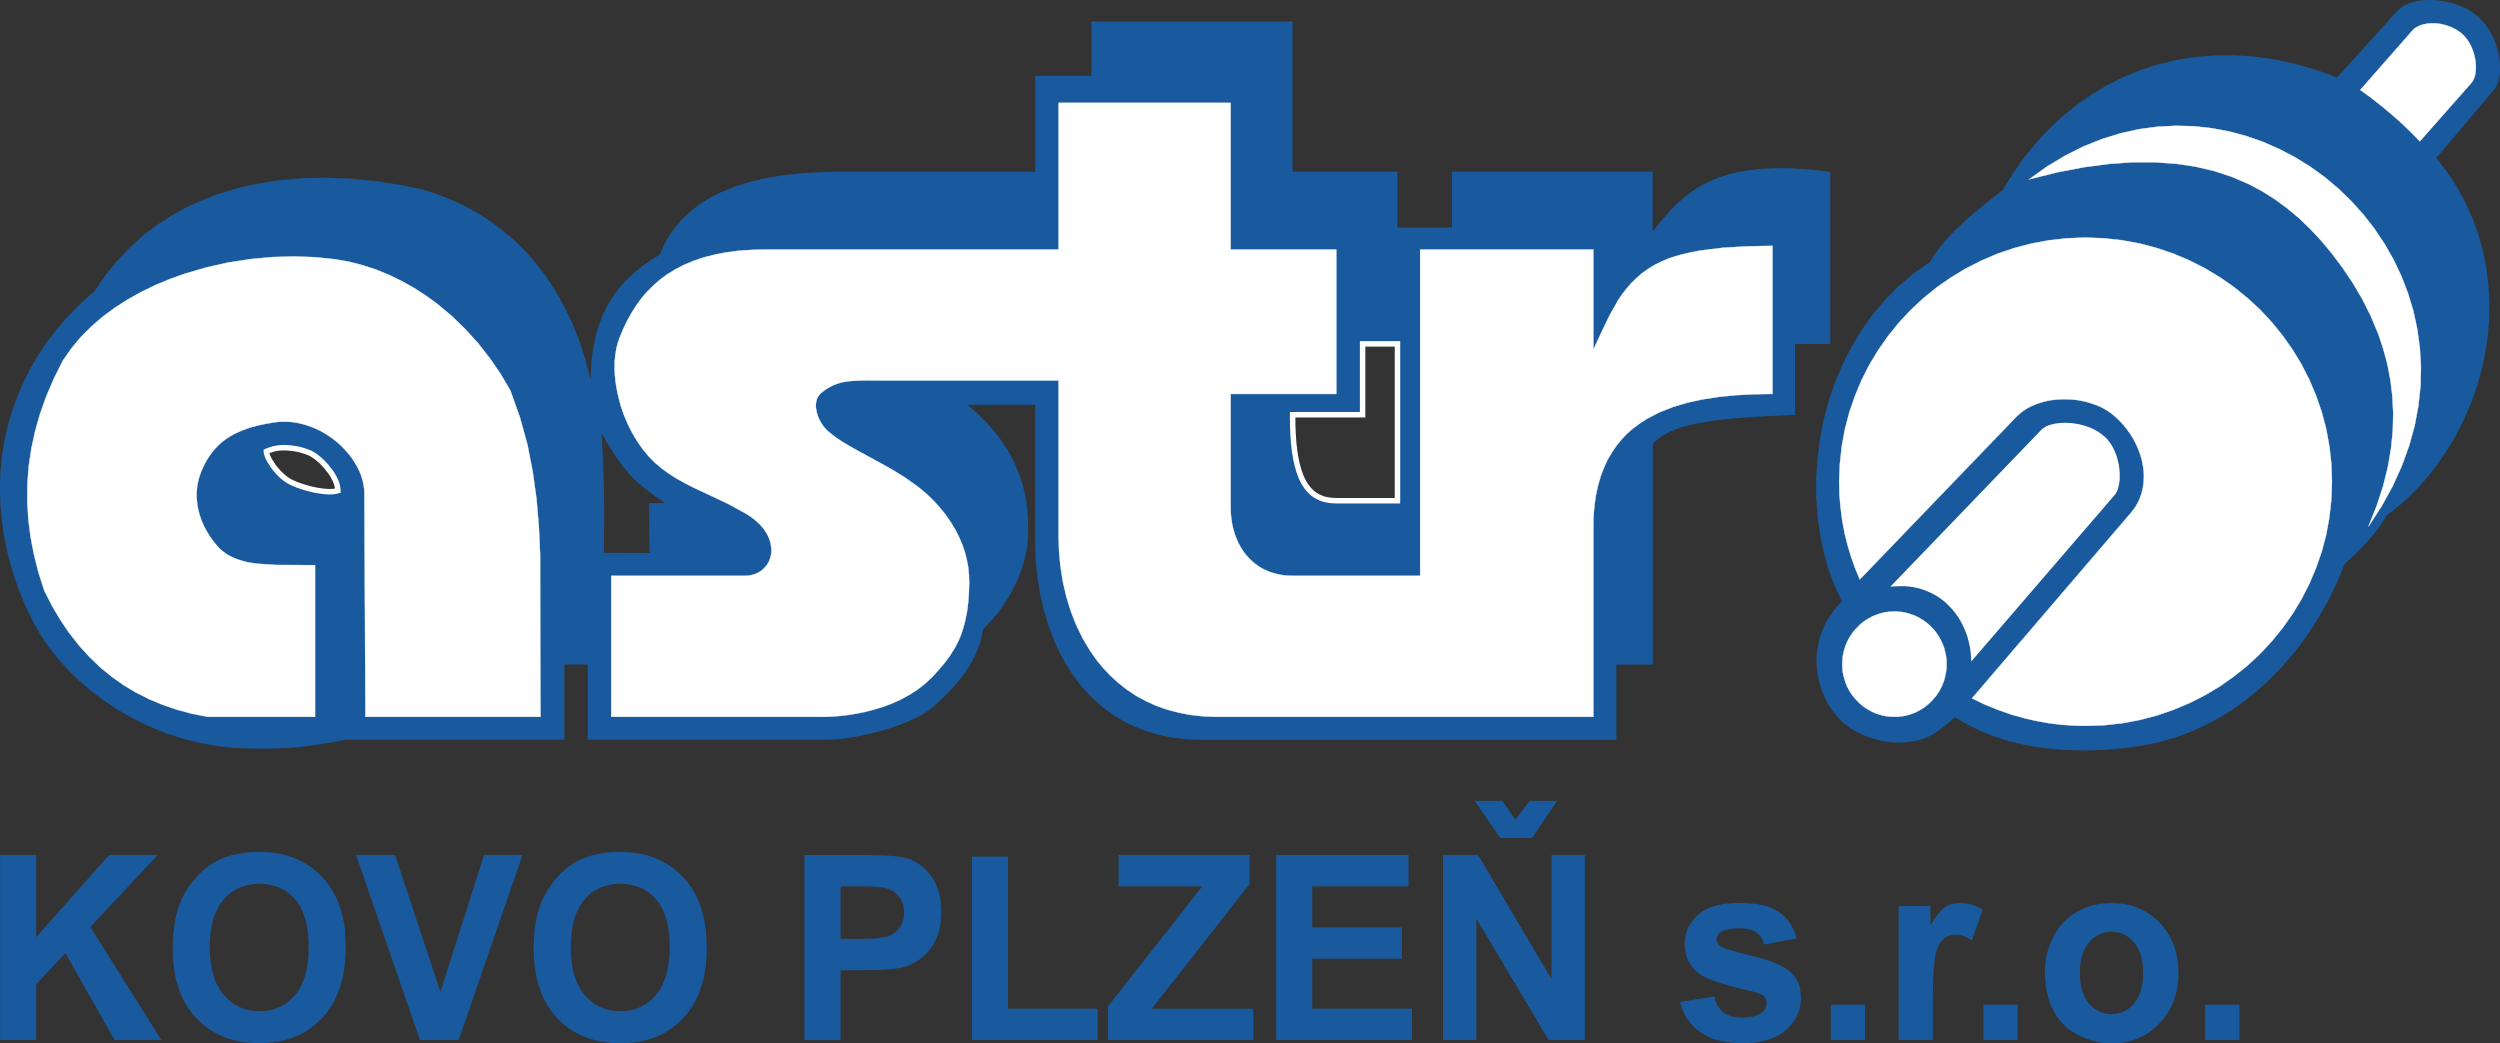
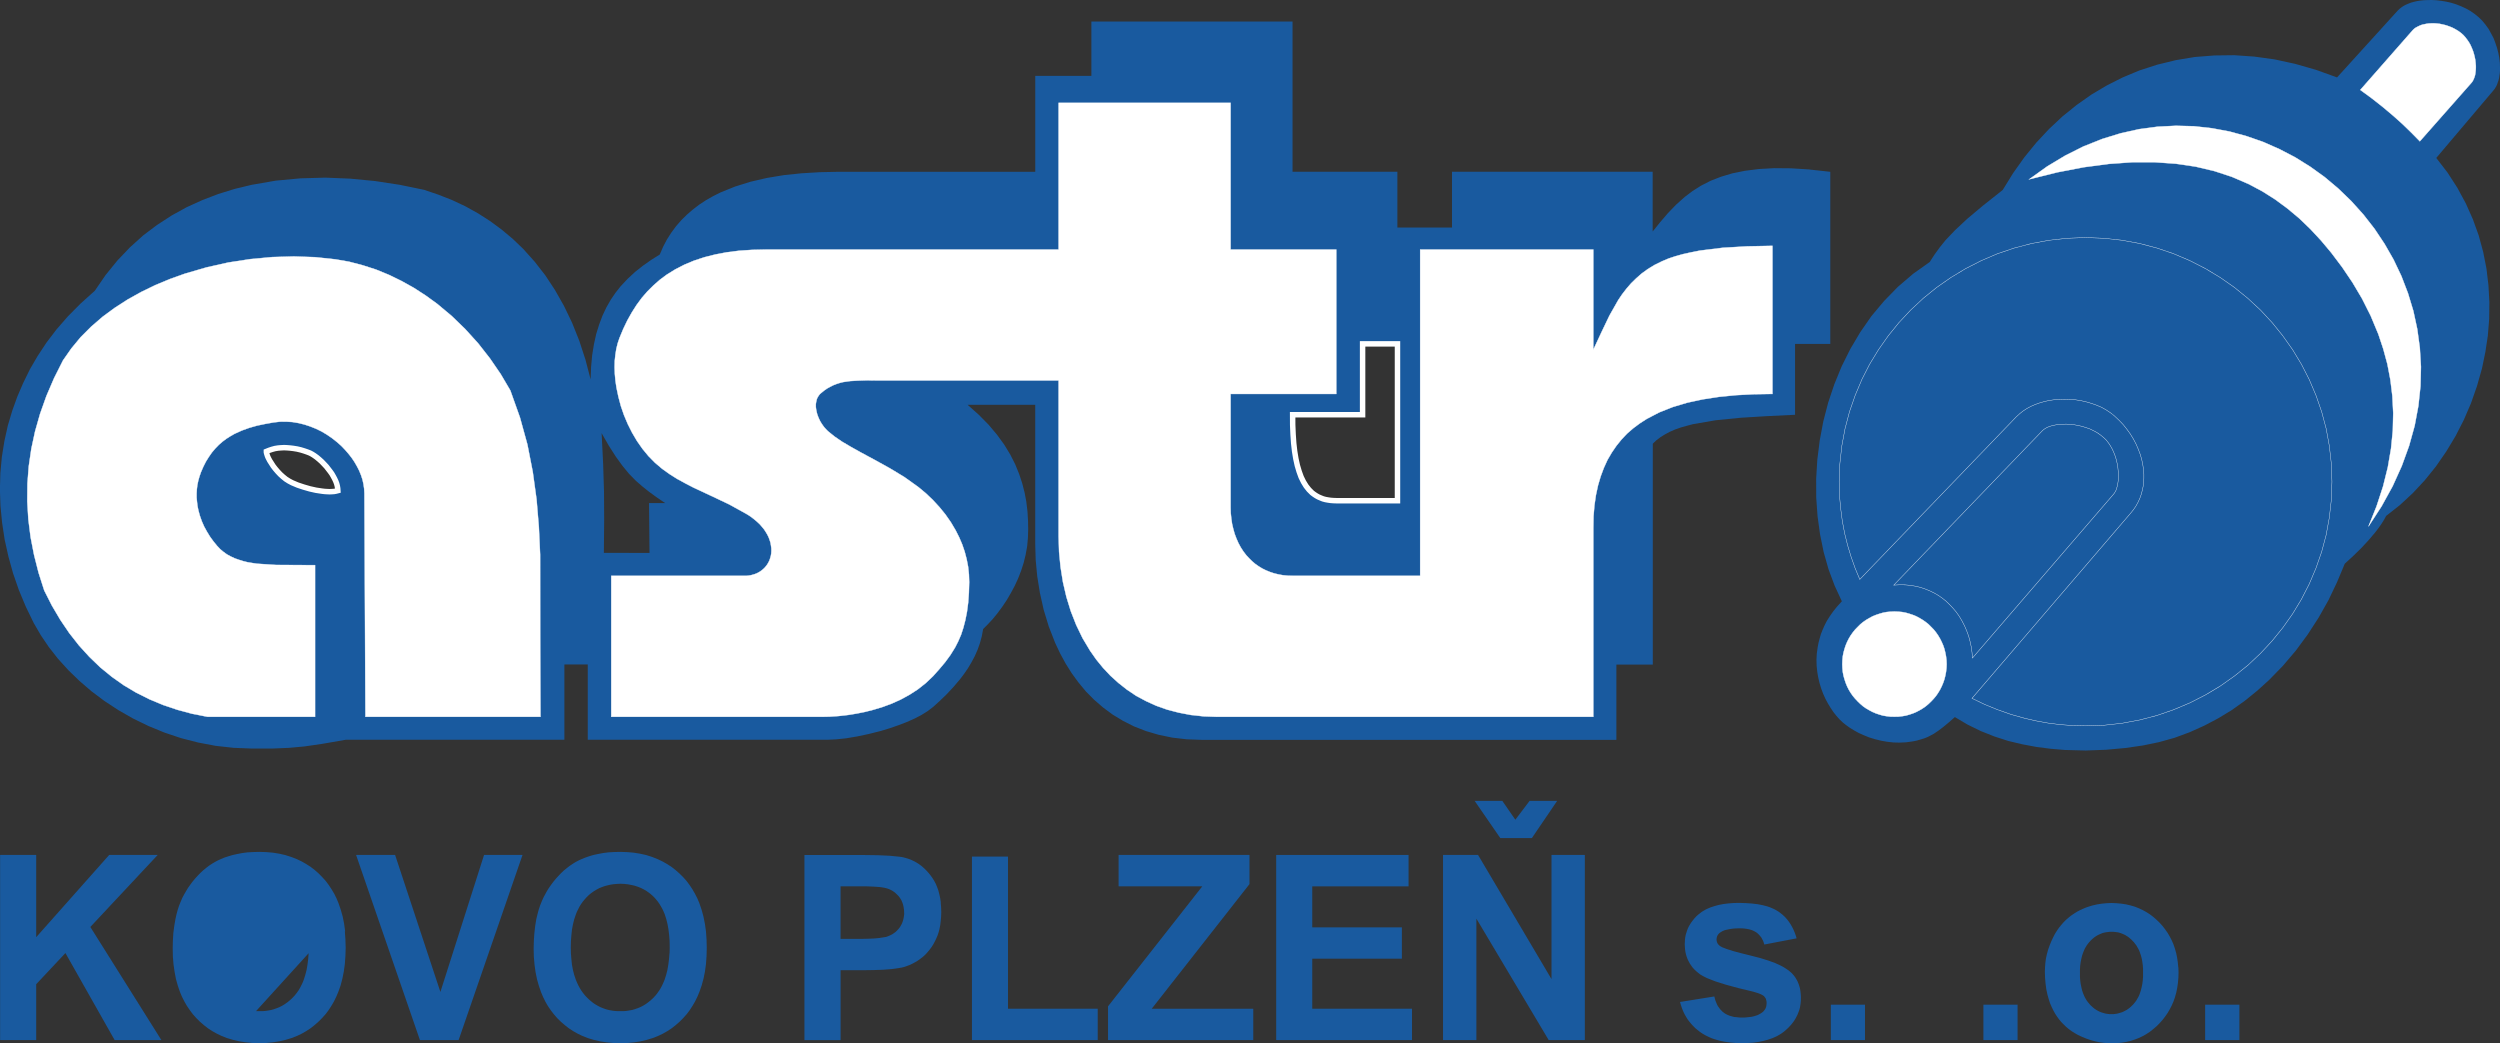
<svg xmlns="http://www.w3.org/2000/svg" viewBox="0 0 489.56 204.26">
  <rect x="0" y="0" width="489.56" height="204.26" fill="#333333" stroke="none" />
  <defs>
    <style>
      .cls-1, .cls-2, .cls-3 {
        fill: none;
      }

      .cls-2 {
        stroke-width: .07px;
      }

      .cls-2, .cls-4, .cls-3 {
        stroke: #fff;
        stroke-miterlimit: 10;
      }

      .cls-5, .cls-6 {
        fill: #195a9f;
      }

      .cls-7, .cls-4 {
        fill: #fff;
      }

      .cls-7, .cls-4, .cls-6 {
        fill-rule: evenodd;
      }

      .cls-4 {
        stroke-width: .53px;
      }

      .cls-3 {
        stroke-width: 1.07px;
      }
    </style>
  </defs>
  <g id="Vrstva_1" data-name="Vrstva 1">
    <path class="cls-5" d="M354.41,33.19l-3.66-.23-3.32-.03-3.02.17-2.73.35-2.47.5-2.23.67-2.02.79-1.84.94-1.67,1.05-1.52,1.15-1.73,1.55-1.59,1.65-1.52,1.77-1.46,1.82v-11.71h-39.29v10.92h-10.7v-10.92h-20.53V4.22h-39.39v10.63h-10.99v18.79h-38.58l-3.62.08-3.55.21-3.46.36-3.32.55-3.2.74-3.03.94-2.85,1.15-1.46.73-1.39.79-1.3.85-1.26.96-1.18,1.02-1.11,1.09-1.02,1.17-.94,1.27-.85,1.33-.76,1.44-.65,1.52-1.68,1.05-1.62,1.14-1.53,1.21-1.46,1.35-1.38,1.47-1,1.27-.94,1.38-.85,1.49-.76,1.61-.65,1.73-.58,1.86-.44,2-.35,2.14-.21,2.3-.09,2.47-1.02-3.9-1.21-3.7-1.4-3.5-1.58-3.29-1.76-3.11-1.91-2.9-2.09-2.68-2.26-2.52-2.05-1.96-2.15-1.8-2.27-1.67-2.37-1.52-2.49-1.38-2.58-1.21-2.7-1.06-2.77-.94-4.76-.98-4.84-.74-4.87-.47-4.88-.2-4.87.14-4.82.45-4.73.82-3.29.79-3.23,1-3.14,1.2-3.06,1.39-2.94,1.62-2.87,1.86-2.73,2.06-2.58,2.33-2.46,2.58-2.29,2.82-2.12,3.09-2.78,2.5-2.5,2.52-2.23,2.56-1.97,2.59-1.74,2.64-1.5,2.58-1.3,2.65-1.15,2.67-.99,2.74-.88,2.96-.67,3.03-.5,3.11-.29,3.15-.09,3.21.11,3.23.32,3.29.5,3.3.73,3.29.91,3.29,1.14,3.29,1.35,3.24,1.56,3.22,1.38,2.38,1.59,2.35,1.79,2.28,2.02,2.23,2.18,2.11,2.35,2.02,2.53,1.9,2.73,1.79,2.87,1.64,3.02,1.47,3.14,1.29,3.25,1.09,3.35.86,3.43.65,3.52.39,3.58.14h4s3.29-.14,3.29-.14l2.97-.27,3.5-.51,4.61-.8h42.82v-14.74h4.58v14.74h46.89l1.74-.08,2-.21,2.18-.37,2.29-.49,2.34-.59,1.73-.53,1.68-.58,1.61-.62,1.53-.68,1.36-.71,1.23-.77,1.05-.8,1.3-1.18,1.35-1.3,1.33-1.43,1.3-1.53.8-1.06.76-1.11.68-1.15.64-1.2.55-1.26.46-1.3.36-1.33.26-1.41.91-.91.96-1.03.94-1.15.94-1.27.91-1.36.77-1.33.74-1.38.68-1.47.59-1.52.5-1.56.39-1.61.29-1.62.15-1.65.05-1.62-.03-1.73-.11-1.82-.23-1.93-.33-1.74-.46-1.8-.61-1.85-.77-1.9-.97-1.91-1.18-1.94-1.41-1.94-1.65-1.96-1.91-1.94-2.2-1.96h13.24v27.34l.09,3.05.3,3.18.52,3.24.74,3.31,1,3.29,1.26,3.23.96,2.03,1.08,1.99,1.2,1.91,1.33,1.82,1.46,1.76,1.61,1.62,1.73,1.5,1.88,1.39,2.03,1.23,2.17,1.09,2.33.91,2.49.73,2.65.55,2.84.33,2.99.11h81.14v-14.74h7.13v-43.26l.71-.67.8-.61.89-.55.94-.5,1.03-.45,1.11-.39,1.17-.33,1.21-.32,4.46-.77,4.93-.49,5.23-.32,5.38-.26v-13.87h6.9v-33.71l-4.02-.44ZM65.81,96.17l-.38.08-.42.03-.44.02-.5-.02-.48-.03-.52-.06-1.18-.18-1.21-.27-1.21-.35-1.17-.39-1.09-.46-.62-.33-.59-.38-.58-.46-.53-.49-.5-.53-.47-.55-.41-.53-.35-.55-.33-.53-.26-.48-.11-.23-.09-.23-.06-.2-.06-.18-.04-.18-.03-.15v-.14l.55-.23.55-.18.58-.15.61-.11.61-.05.61-.03.61.03.59.05.59.08.74.12.71.17.67.2.61.21.55.21.41.21.44.29.47.33.47.39.48.44.47.48.47.5.36.47.35.45.33.47.29.49.26.48.23.49.18.48.12.46.08.47.03.44-.35.09ZM127.18,108.28l-8.93-.02.06-6.37-.03-5.61-.17-5.44-.3-6.02,1.41,2.46,1.35,2.11,1.3,1.8,1.3,1.58,1.35,1.38,1.29,1.12,1.37,1.09,1.46,1.06,1.61,1.09h-3.15l.09,9.77ZM273.66,98.05h-12.54s-.53-.06-.53-.06l-.54-.08-.49-.09-.48-.14-.47-.18-.44-.2-.41-.23-.41-.27-.4-.29-.62-.62-.56-.71-.51-.83-.46-.94-.39-1.08-.35-1.18-.29-1.32-.24-1.46-.18-1.58-.12-1.71-.08-1.87-.02-2h13.71v-13.87h6.83v30.71Z" />
    <polygon class="cls-1" points="49.33 146.6 45.75 146.47 42.23 146.07 38.8 145.42 35.45 144.55 32.21 143.46 29.07 142.17 26.05 140.7 23.19 139.07 20.46 137.28 17.92 135.38 15.57 133.36 13.39 131.26 11.37 129.03 9.58 126.75 7.99 124.4 6.61 122.02 5.05 118.81 3.7 115.56 2.56 112.27 1.65 108.98 .92 105.69 .42 102.39 .11 99.1 0 95.86 .09 92.65 .38 89.5 .88 86.39 1.55 83.35 2.43 80.4 3.41 77.65 4.56 74.98 5.87 72.33 7.37 69.75 9.11 67.11 11.08 64.52 13.31 61.96 15.81 59.44 18.59 56.94 20.71 53.85 23 51.03 25.46 48.45 28.04 46.11 30.77 44.05 33.63 42.19 36.57 40.56 39.64 39.17 42.78 37.97 46.01 36.97 49.3 36.18 54.03 35.36 58.85 34.91 63.72 34.77 68.6 34.97 73.47 35.44 78.31 36.18 83.07 37.17 85.84 38.11 88.54 39.17 91.12 40.38 93.61 41.76 95.97 43.28 98.25 44.94 100.4 46.75 102.45 48.71 104.7 51.22 106.8 53.91 108.71 56.8 110.47 59.91 112.04 63.2 113.44 66.71 114.65 70.41 115.67 74.3 115.76 71.83 115.97 69.53 116.32 67.39 116.76 65.39 117.34 63.52 117.99 61.79 118.75 60.18 119.6 58.7 120.54 57.32 121.54 56.05 122.92 54.57 124.37 53.22 125.9 52.01 127.53 50.87 129.21 49.83 129.86 48.31 130.62 46.87 131.47 45.54 132.41 44.26 133.42 43.1 134.53 42 135.71 40.99 136.97 40.03 138.28 39.18 139.67 38.39 141.13 37.67 143.98 36.51 147.01 35.57 150.21 34.83 153.53 34.29 156.99 33.92 160.54 33.71 164.16 33.63 202.74 33.63 202.74 14.85 213.73 14.85 213.73 4.22 253.13 4.22 253.13 33.63 273.66 33.63 273.66 44.55 284.36 44.55 284.36 33.63 323.65 33.63 323.65 45.34 325.11 43.52 326.63 41.75 328.22 40.09 329.95 38.55 331.46 37.39 333.13 36.35 334.97 35.41 336.98 34.62 339.21 33.95 341.68 33.45 344.41 33.1 347.43 32.94 350.75 32.97 354.41 33.19 358.42 33.63 358.42 67.34 351.52 67.34 351.52 81.22 346.14 81.47 340.91 81.79 335.98 82.28 331.52 83.05 330.31 83.37 329.14 83.7 328.04 84.1 327 84.55 326.06 85.05 325.17 85.6 324.37 86.21 323.65 86.87 323.65 130.13 316.53 130.13 316.53 144.87 235.39 144.87 232.4 144.77 229.56 144.43 226.91 143.89 224.42 143.16 222.09 142.25 219.92 141.16 217.89 139.93 216.01 138.54 214.28 137.03 212.67 135.41 211.21 133.65 209.88 131.83 208.68 129.92 207.61 127.94 206.65 125.9 205.39 122.67 204.39 119.38 203.65 116.08 203.13 112.83 202.83 109.65 202.74 106.6 202.74 79.26 189.5 79.26 191.7 81.22 193.61 83.16 195.26 85.11 196.67 87.05 197.86 89 198.83 90.91 199.6 92.8 200.21 94.65 200.66 96.46 200.99 98.2 201.22 100.13 201.33 101.95 201.36 103.67 201.31 105.3 201.16 106.95 200.87 108.57 200.48 110.18 199.98 111.74 199.39 113.26 198.7 114.73 197.96 116.11 197.19 117.44 196.28 118.81 195.34 120.08 194.4 121.23 193.44 122.26 192.53 123.17 192.27 124.58 191.91 125.92 191.46 127.22 190.91 128.48 190.27 129.68 189.59 130.83 188.83 131.94 188.03 133 186.72 134.53 185.39 135.96 184.04 137.26 182.74 138.44 181.69 139.25 180.46 140.02 179.1 140.73 177.57 141.42 175.96 142.04 174.28 142.61 172.55 143.15 170.21 143.74 167.92 144.22 165.74 144.59 163.74 144.8 161.99 144.87 115.11 144.87 115.11 130.13 110.53 130.13 110.53 144.87 67.71 144.87 63.1 145.68 59.59 146.19 56.62 146.47 53.33 146.59 49.33 146.6" />
    <polygon class="cls-6" points="382.81 140.42 381.67 141.42 380.64 142.28 379.67 143.02 378.7 143.68 378.09 144.01 377.47 144.33 376.8 144.59 376.09 144.81 375.33 145.03 374.5 145.19 373.25 145.36 372 145.42 370.75 145.39 369.52 145.25 368.33 145.04 367.16 144.75 366.02 144.4 364.94 143.96 364 143.54 363.11 143.05 362.29 142.55 361.53 142.01 360.83 141.45 360.23 140.87 359.62 140.19 359.04 139.46 358.5 138.66 357.97 137.79 357.48 136.88 357.04 135.91 356.65 134.88 356.32 133.8 356.06 132.7 355.86 131.54 355.74 130.38 355.71 129.19 355.77 128 355.94 126.78 356.1 125.92 356.32 125.07 356.57 124.19 356.91 123.33 357.3 122.45 357.77 121.54 358.35 120.63 359.01 119.69 359.79 118.73 360.68 117.75 359.27 114.7 358.07 111.48 357.12 108.13 356.41 104.64 355.92 101.07 355.66 97.43 355.65 93.71 355.88 89.97 356.35 86.24 357.04 82.54 358 78.85 359.2 75.26 360.64 71.74 362.34 68.33 364.29 65.04 366.47 61.9 368.95 58.94 371.65 56.17 374.63 53.62 377.88 51.31 378.86 49.8 379.88 48.4 380.97 47.05 382.87 45.05 385.23 42.85 388.28 40.29 392.18 37.2 394.21 33.91 396.41 30.81 398.76 27.93 401.26 25.25 403.9 22.78 406.67 20.55 409.55 18.52 412.57 16.73 415.7 15.15 418.91 13.81 422.46 12.66 426.08 11.78 429.81 11.16 433.63 10.86 437.5 10.81 441.44 11.08 445.43 11.63 449.46 12.51 453.54 13.68 457.65 15.16 469.57 2.03 469.91 1.71 470.3 1.41 470.7 1.15 471.16 .91 471.65 .7 472.18 .5 472.74 .35 473.33 .21 473.94 .12 474.56 .05 475.21 .02 476.15 0 477.12 .05 478.09 .17 479.07 .33 480.05 .56 481.01 .86 481.95 1.23 482.86 1.65 483.74 2.14 484.55 2.7 485.31 3.31 486.03 4 486.69 4.79 487.3 5.63 487.81 6.54 488.29 7.45 488.66 8.42 488.98 9.39 489.23 10.36 489.41 11.31 489.53 12.27 489.56 13.19 489.56 13.74 489.53 14.25 489.45 14.77 489.38 15.27 489.27 15.73 489.12 16.16 488.97 16.59 488.79 16.95 488.57 17.32 488.33 17.64 477.08 30.93 479.29 33.8 481.2 36.76 482.86 39.82 484.25 42.94 485.39 46.11 486.27 49.34 486.91 52.6 487.3 55.88 487.48 59.17 487.44 62.46 487.18 65.72 486.69 68.96 486.03 72.16 485.05 75.62 483.87 78.99 482.46 82.26 480.84 85.42 479.02 88.44 477.02 91.33 474.83 94.05 472.47 96.58 469.95 98.91 467.27 101.02 466.83 101.82 466.31 102.64 465.71 103.49 465.05 104.34 463.81 105.8 462.42 107.3 460.85 108.84 459.16 110.39 457.65 114 455.97 117.53 454.04 120.95 451.91 124.24 449.59 127.39 447.05 130.38 444.33 133.17 442.02 135.26 439.59 137.23 437.05 139.04 434.39 140.66 431.63 142.11 428.78 143.39 425.83 144.48 422.78 145.33 419.64 145.98 416.18 146.48 412.42 146.82 408.45 146.97 404.34 146.86 401.58 146.63 398.79 146.27 396.01 145.75 393.25 145.09 390.55 144.22 387.89 143.16 385.29 141.89 382.81 140.42" />
    <polygon class="cls-1" points="382.81 140.42 381.67 141.42 380.64 142.28 379.67 143.02 378.7 143.68 378.09 144.01 377.47 144.33 376.8 144.59 376.09 144.81 375.33 145.03 374.5 145.19 373.25 145.36 372 145.42 370.75 145.39 369.52 145.25 368.33 145.04 367.16 144.75 366.02 144.4 364.94 143.96 364 143.54 363.11 143.05 362.29 142.55 361.53 142.01 360.83 141.45 360.23 140.87 359.62 140.19 359.04 139.46 358.5 138.66 357.97 137.79 357.48 136.88 357.04 135.91 356.65 134.88 356.32 133.8 356.06 132.7 355.86 131.54 355.74 130.38 355.71 129.19 355.77 128 355.94 126.78 356.1 125.92 356.32 125.07 356.57 124.19 356.91 123.33 357.3 122.45 357.77 121.54 358.35 120.63 359.01 119.69 359.79 118.73 360.68 117.75 359.27 114.7 358.07 111.48 357.12 108.13 356.41 104.64 355.92 101.07 355.66 97.43 355.65 93.71 355.88 89.97 356.35 86.24 357.04 82.54 358 78.85 359.2 75.26 360.64 71.74 362.34 68.33 364.29 65.04 366.47 61.9 368.95 58.94 371.65 56.17 374.63 53.62 377.88 51.31 378.86 49.8 379.88 48.4 380.97 47.05 382.87 45.05 385.23 42.85 388.28 40.29 392.18 37.2 394.21 33.91 396.41 30.81 398.76 27.93 401.26 25.25 403.9 22.78 406.67 20.55 409.55 18.52 412.57 16.73 415.7 15.15 418.91 13.81 422.46 12.66 426.08 11.78 429.81 11.16 433.63 10.86 437.5 10.81 441.44 11.08 445.43 11.63 449.46 12.51 453.54 13.68 457.65 15.16 469.57 2.03 469.91 1.71 470.3 1.41 470.7 1.15 471.16 .91 471.65 .7 472.18 .5 472.74 .35 473.33 .21 473.94 .12 474.56 .05 475.21 .02 476.15 0 477.12 .05 478.09 .17 479.07 .33 480.05 .56 481.01 .86 481.95 1.23 482.86 1.65 483.74 2.14 484.55 2.7 485.31 3.31 486.03 4 486.69 4.79 487.3 5.63 487.81 6.54 488.29 7.45 488.66 8.42 488.98 9.39 489.23 10.36 489.41 11.31 489.53 12.27 489.56 13.19 489.56 13.74 489.53 14.25 489.45 14.77 489.38 15.27 489.27 15.73 489.12 16.16 488.97 16.59 488.79 16.95 488.57 17.32 488.33 17.64 477.08 30.93 479.29 33.8 481.2 36.76 482.86 39.82 484.25 42.94 485.39 46.11 486.27 49.34 486.91 52.6 487.3 55.88 487.48 59.17 487.44 62.46 487.18 65.72 486.69 68.96 486.03 72.16 485.05 75.62 483.87 78.99 482.46 82.26 480.84 85.42 479.02 88.44 477.02 91.33 474.83 94.05 472.47 96.58 469.95 98.91 467.27 101.02 466.83 101.82 466.31 102.64 465.71 103.49 465.05 104.34 463.81 105.8 462.42 107.3 460.85 108.84 459.16 110.39 457.65 114 455.97 117.53 454.04 120.95 451.91 124.24 449.59 127.39 447.05 130.38 444.33 133.17 442.02 135.26 439.59 137.23 437.05 139.04 434.39 140.66 431.63 142.11 428.78 143.39 425.83 144.48 422.78 145.33 419.64 145.98 416.18 146.48 412.42 146.82 408.45 146.97 404.34 146.86 401.58 146.63 398.79 146.27 396.01 145.75 393.25 145.09 390.55 144.22 387.89 143.16 385.29 141.89 382.81 140.42" />
    <polygon class="cls-7" points="40.68 140.37 37.65 139.78 34.72 138.99 31.93 138.05 29.25 136.93 26.69 135.65 24.25 134.2 21.93 132.56 19.65 130.7 17.5 128.63 15.47 126.4 13.57 123.98 11.81 121.38 10.17 118.6 8.66 115.62 7.55 112.15 6.67 108.68 5.99 105.19 5.55 101.7 5.34 98.2 5.37 94.7 5.63 91.32 6.13 87.89 6.87 84.46 7.85 81.02 9.08 77.56 10.58 74.07 12.34 70.57 13.98 68.22 15.81 66.01 17.86 63.96 20.08 62.04 22.47 60.28 25 58.65 27.66 57.17 30.42 55.83 33.27 54.64 36.21 53.59 40.44 52.36 44.72 51.4 49.02 50.74 53.33 50.34 57.56 50.22 61.7 50.36 65.67 50.78 68.37 51.25 71.04 51.95 73.65 52.79 76.18 53.83 78.64 55.03 81.03 56.36 83.35 57.86 85.6 59.49 88.45 61.87 91.12 64.46 93.64 67.24 95.94 70.18 98.06 73.27 99.94 76.47 101.82 81.75 103.28 87.05 104.33 92.41 105.07 97.78 105.52 103.17 105.77 108.6 105.78 124.45 105.84 140.37 71.56 140.37 71.36 96.59 71.31 95.7 71.18 94.8 70.98 93.91 70.69 93.03 70.33 92.15 69.89 91.29 69.4 90.44 68.84 89.62 68.22 88.83 67.55 88.06 66.83 87.31 65.93 86.52 64.99 85.78 64.01 85.11 62.97 84.49 61.88 83.96 60.76 83.51 59.61 83.13 58.43 82.84 57.23 82.64 56.01 82.57 54.79 82.58 53.57 82.72 51.95 83.01 50.36 83.34 48.81 83.78 47.34 84.31 45.93 84.95 45.11 85.42 44.32 85.92 43.56 86.49 42.84 87.12 42.15 87.83 41.5 88.6 40.91 89.45 40.34 90.36 39.82 91.38 39.35 92.47 39.06 93.3 38.83 94.11 38.65 94.96 38.55 95.79 38.5 96.62 38.5 97.46 38.58 98.28 38.68 99.11 38.85 99.94 39.14 101 39.52 102.07 39.97 103.1 40.52 104.1 41.11 105.07 41.79 106.01 42.52 106.9 43.11 107.53 43.76 108.07 44.44 108.56 45.19 108.97 45.96 109.33 46.78 109.62 47.61 109.88 48.49 110.1 49.4 110.25 50.34 110.39 54.03 110.63 57.88 110.65 61.7 110.67 61.7 140.37 40.68 140.37" />
    <polygon class="cls-2" points="40.68 140.37 37.65 139.78 34.72 138.99 31.93 138.05 29.25 136.93 26.69 135.65 24.25 134.2 21.93 132.56 19.65 130.7 17.5 128.63 15.47 126.4 13.57 123.98 11.81 121.38 10.17 118.6 8.66 115.62 7.55 112.15 6.67 108.68 5.99 105.19 5.55 101.7 5.34 98.2 5.37 94.7 5.63 91.32 6.13 87.89 6.87 84.46 7.85 81.02 9.08 77.56 10.58 74.07 12.34 70.57 13.98 68.22 15.81 66.01 17.86 63.96 20.08 62.04 22.47 60.28 25 58.65 27.66 57.17 30.42 55.83 33.27 54.64 36.21 53.59 40.44 52.36 44.72 51.4 49.02 50.74 53.33 50.34 57.56 50.22 61.7 50.36 65.67 50.78 68.37 51.25 71.04 51.95 73.65 52.79 76.18 53.83 78.64 55.03 81.03 56.36 83.35 57.86 85.6 59.49 88.45 61.87 91.12 64.46 93.64 67.24 95.94 70.18 98.06 73.27 99.94 76.47 101.82 81.75 103.28 87.05 104.33 92.41 105.07 97.78 105.52 103.17 105.77 108.6 105.78 124.45 105.84 140.37 71.56 140.37 71.36 96.59 71.31 95.7 71.18 94.8 70.98 93.91 70.69 93.03 70.33 92.15 69.89 91.29 69.4 90.44 68.84 89.62 68.22 88.83 67.55 88.06 66.83 87.31 65.93 86.52 64.99 85.78 64.01 85.11 62.97 84.49 61.88 83.96 60.76 83.51 59.61 83.13 58.43 82.84 57.23 82.64 56.01 82.57 54.79 82.58 53.57 82.72 51.95 83.01 50.36 83.34 48.81 83.78 47.34 84.31 45.93 84.95 45.11 85.42 44.32 85.92 43.56 86.49 42.84 87.12 42.15 87.83 41.5 88.6 40.91 89.45 40.34 90.36 39.82 91.38 39.35 92.47 39.06 93.3 38.83 94.11 38.65 94.96 38.55 95.79 38.5 96.62 38.5 97.46 38.58 98.28 38.68 99.11 38.85 99.94 39.14 101 39.52 102.07 39.97 103.1 40.52 104.1 41.11 105.07 41.79 106.01 42.52 106.9 43.11 107.53 43.76 108.07 44.44 108.56 45.19 108.97 45.96 109.33 46.78 109.62 47.61 109.88 48.49 110.1 49.4 110.25 50.34 110.39 54.03 110.63 57.88 110.65 61.7 110.67 61.7 140.37 40.68 140.37" />
    <polygon class="cls-7" points="119.7 140.37 119.7 112.76 145.75 112.76 146.19 112.76 146.63 112.71 147.04 112.64 147.42 112.54 147.81 112.42 148.16 112.29 148.51 112.11 148.83 111.92 149.13 111.71 149.41 111.48 149.68 111.23 149.91 110.97 150.14 110.68 150.33 110.39 150.51 110.07 150.67 109.74 150.82 109.3 150.95 108.84 151.03 108.36 151.06 107.87 151.05 107.37 150.98 106.86 150.89 106.31 150.73 105.8 150.54 105.27 150.29 104.74 149.98 104.21 149.63 103.67 149.21 103.16 148.76 102.64 148.22 102.14 147.65 101.66 147.01 101.17 146.31 100.72 142.83 98.79 139.29 97.11 135.82 95.49 134.2 94.65 132.62 93.79 131.1 92.83 129.65 91.79 128.27 90.62 126.98 89.31 125.81 87.89 124.74 86.36 123.78 84.73 122.93 83.04 122.19 81.29 121.58 79.52 121.1 77.71 120.72 75.91 120.52 74.56 120.4 73.24 120.35 71.94 120.38 70.69 120.51 69.46 120.69 68.31 120.96 67.22 121.31 66.19 122.04 64.43 122.84 62.76 123.72 61.19 124.66 59.71 125.68 58.33 126.78 57.06 127.97 55.88 129.21 54.79 130.54 53.8 132.23 52.75 134.02 51.83 135.91 51.04 137.94 50.37 140.08 49.83 142.34 49.4 144.72 49.1 147.24 48.93 149.89 48.87 207.3 48.87 207.3 20.14 240.98 20.14 240.98 48.87 261.68 48.87 261.68 77.14 240.98 77.14 240.98 99.37 241.01 100.46 241.12 101.52 241.27 102.57 241.5 103.55 241.77 104.52 242.12 105.45 242.51 106.34 242.97 107.19 243.48 107.98 244.06 108.74 244.61 109.33 245.2 109.91 245.8 110.42 246.47 110.89 247.17 111.32 247.9 111.68 248.68 112 249.49 112.27 250.35 112.48 251.23 112.64 252.16 112.73 253.13 112.76 278.1 112.76 278.1 48.87 312.01 48.87 312.01 68.48 313.6 65.07 315.16 61.81 316.89 58.76 317.66 57.62 318.5 56.53 319.41 55.48 320.41 54.5 321.48 53.56 322.68 52.69 323.99 51.89 325.43 51.18 326.73 50.63 328.14 50.16 329.63 49.75 331.22 49.4 332.89 49.07 337.35 48.52 342.12 48.24 347.09 48.14 347.09 77.14 343.49 77.2 339.98 77.38 336.65 77.71 333.45 78.2 330.43 78.85 327.58 79.7 324.93 80.75 322.49 82.02 321.12 82.9 319.83 83.86 318.63 84.9 317.54 86.05 316.53 87.3 315.62 88.63 314.78 90.07 314.07 91.63 313.45 93.29 312.93 95.06 312.52 96.96 312.23 98.96 312.05 101.1 312.01 103.36 312.01 140.37 238.34 140.37 235.72 140.28 233.22 140.01 230.82 139.55 228.55 138.96 226.41 138.2 224.39 137.28 222.47 136.25 220.68 135.05 219.01 133.73 217.45 132.32 216.01 130.79 214.67 129.15 213.46 127.42 211.99 124.96 210.74 122.37 209.68 119.67 208.82 116.87 208.15 113.99 207.68 111.04 207.39 108.06 207.3 105.07 207.3 74.5 171.53 74.5 169.7 74.48 168.03 74.53 166.5 74.62 165.1 74.82 164.46 74.98 163.83 75.18 163.21 75.42 162.6 75.73 161.99 76.06 161.4 76.47 160.8 76.96 160.61 77.12 160.45 77.3 160.31 77.5 160.17 77.71 160.05 77.93 159.96 78.15 159.9 78.38 159.84 78.64 159.79 78.9 159.76 79.14 159.76 79.41 159.76 79.69 159.79 79.94 159.83 80.23 159.92 80.67 160.04 81.14 160.2 81.58 160.39 82.02 160.61 82.48 160.86 82.9 161.14 83.31 161.43 83.7 161.77 84.07 162.11 84.42 163.42 85.48 164.93 86.51 166.65 87.52 168.47 88.54 171.29 90.06 174.22 91.68 177.1 93.42 179.84 95.38 181.33 96.62 182.71 97.94 183.98 99.32 185.15 100.76 186.21 102.28 187.15 103.87 187.83 105.22 188.42 106.6 188.91 108.03 189.29 109.48 189.58 110.97 189.74 112.47 189.79 114 189.73 116.11 189.59 118.03 189.36 119.79 189.04 121.42 188.65 122.92 188.2 124.3 187.65 125.57 187.04 126.77 186.13 128.24 185.1 129.65 183.96 131.01 182.74 132.38 181.28 133.77 179.72 135 178.08 136.06 176.37 136.99 174.62 137.78 172.87 138.43 171.12 138.96 169.42 139.4 167.77 139.73 166.21 139.99 164.18 140.22 162.42 140.34 161.02 140.37 119.7 140.37" />
    <polygon class="cls-2" points="119.7 140.37 119.7 112.76 145.75 112.76 146.19 112.76 146.63 112.71 147.04 112.64 147.42 112.54 147.81 112.42 148.16 112.29 148.51 112.11 148.83 111.92 149.13 111.71 149.41 111.48 149.68 111.23 149.91 110.97 150.14 110.68 150.33 110.39 150.51 110.07 150.67 109.74 150.82 109.3 150.95 108.84 151.03 108.36 151.06 107.87 151.05 107.37 150.98 106.86 150.89 106.31 150.73 105.8 150.54 105.27 150.29 104.74 149.98 104.21 149.63 103.67 149.21 103.16 148.76 102.64 148.22 102.14 147.65 101.66 147.01 101.17 146.31 100.72 142.83 98.79 139.29 97.11 135.82 95.49 134.2 94.65 132.62 93.79 131.1 92.83 129.65 91.79 128.27 90.62 126.98 89.31 125.81 87.89 124.74 86.36 123.78 84.73 122.93 83.04 122.19 81.29 121.58 79.52 121.1 77.71 120.72 75.91 120.52 74.56 120.4 73.24 120.35 71.94 120.38 70.69 120.51 69.46 120.69 68.31 120.96 67.22 121.31 66.19 122.04 64.43 122.84 62.76 123.72 61.19 124.66 59.71 125.68 58.33 126.78 57.06 127.97 55.88 129.21 54.79 130.54 53.8 132.23 52.75 134.02 51.83 135.91 51.04 137.94 50.37 140.08 49.83 142.34 49.4 144.72 49.1 147.24 48.93 149.89 48.87 207.3 48.87 207.3 20.14 240.98 20.14 240.98 48.87 261.68 48.87 261.68 77.14 240.98 77.14 240.98 99.37 241.01 100.46 241.12 101.52 241.27 102.57 241.5 103.55 241.77 104.52 242.12 105.45 242.51 106.34 242.97 107.19 243.48 107.98 244.06 108.74 244.61 109.33 245.2 109.91 245.8 110.42 246.47 110.89 247.17 111.32 247.9 111.68 248.68 112 249.49 112.27 250.35 112.48 251.23 112.64 252.16 112.73 253.13 112.76 278.1 112.76 278.1 48.87 312.01 48.87 312.01 68.48 313.6 65.07 315.16 61.81 316.89 58.76 317.66 57.62 318.5 56.53 319.41 55.48 320.41 54.5 321.48 53.56 322.68 52.69 323.99 51.89 325.43 51.18 326.73 50.63 328.14 50.16 329.63 49.75 331.22 49.4 332.89 49.07 337.35 48.52 342.12 48.24 347.09 48.14 347.09 77.14 343.49 77.2 339.98 77.38 336.65 77.71 333.45 78.2 330.43 78.85 327.58 79.7 324.93 80.75 322.49 82.02 321.12 82.9 319.83 83.86 318.63 84.9 317.54 86.05 316.53 87.3 315.62 88.63 314.78 90.07 314.07 91.63 313.45 93.29 312.93 95.06 312.52 96.96 312.23 98.96 312.05 101.1 312.01 103.36 312.01 140.37 238.34 140.37 235.72 140.28 233.22 140.01 230.82 139.55 228.55 138.96 226.41 138.2 224.39 137.28 222.47 136.25 220.68 135.05 219.01 133.73 217.45 132.32 216.01 130.79 214.67 129.15 213.46 127.42 211.99 124.96 210.74 122.37 209.68 119.67 208.82 116.87 208.15 113.99 207.68 111.04 207.39 108.06 207.3 105.07 207.3 74.5 171.53 74.5 169.7 74.48 168.03 74.53 166.5 74.62 165.1 74.82 164.46 74.98 163.83 75.18 163.21 75.42 162.6 75.73 161.99 76.06 161.4 76.47 160.8 76.96 160.61 77.12 160.45 77.3 160.31 77.5 160.17 77.71 160.05 77.93 159.96 78.15 159.9 78.38 159.84 78.64 159.79 78.9 159.76 79.14 159.76 79.41 159.76 79.69 159.79 79.94 159.83 80.23 159.92 80.67 160.04 81.14 160.2 81.58 160.39 82.02 160.61 82.48 160.86 82.9 161.14 83.31 161.43 83.7 161.77 84.07 162.11 84.42 163.42 85.48 164.93 86.51 166.65 87.52 168.47 88.54 171.29 90.06 174.22 91.68 177.1 93.42 179.84 95.38 181.33 96.62 182.71 97.94 183.98 99.32 185.15 100.76 186.21 102.28 187.15 103.87 187.83 105.22 188.42 106.6 188.91 108.03 189.29 109.48 189.58 110.97 189.74 112.47 189.79 114 189.73 116.11 189.59 118.03 189.36 119.79 189.04 121.42 188.65 122.92 188.2 124.3 187.65 125.57 187.04 126.77 186.13 128.24 185.1 129.65 183.96 131.01 182.74 132.38 181.28 133.77 179.72 135 178.08 136.06 176.37 136.99 174.62 137.78 172.87 138.43 171.12 138.96 169.42 139.4 167.77 139.73 166.21 139.99 164.18 140.22 162.42 140.34 161.02 140.37 119.7 140.37" />
    <polygon class="cls-1" points="118.25 108.27 118.31 101.9 118.28 96.29 118.11 90.85 117.81 84.83 119.22 87.28 120.57 89.39 121.87 91.19 123.17 92.77 124.52 94.15 125.81 95.27 127.18 96.37 128.63 97.43 130.24 98.52 127.09 98.52 127.18 108.28 118.25 108.27" />
    <polygon class="cls-3" points="253.13 81.22 266.83 81.22 266.83 67.34 273.66 67.34 273.66 98.05 261.68 98.05 261.12 98.03 260.59 97.99 260.04 97.91 259.55 97.82 259.07 97.69 258.6 97.5 258.16 97.31 257.75 97.08 257.34 96.81 256.95 96.52 256.33 95.9 255.76 95.18 255.25 94.35 254.79 93.41 254.4 92.33 254.05 91.15 253.76 89.83 253.52 88.37 253.34 86.8 253.22 85.08 253.14 83.22 253.13 81.22" />
    <polygon class="cls-3" points="60.71 88.72 61.12 88.94 61.56 89.22 62.03 89.56 62.5 89.95 62.99 90.39 63.46 90.88 63.93 91.38 64.29 91.85 64.64 92.3 64.98 92.77 65.26 93.26 65.52 93.74 65.75 94.23 65.93 94.71 66.05 95.17 66.13 95.64 66.16 96.08 65.81 96.17 65.43 96.24 65.01 96.27 64.57 96.29 64.07 96.27 63.58 96.24 63.07 96.18 61.88 96 60.67 95.73 59.46 95.38 58.29 94.99 57.2 94.53 56.58 94.2 55.98 93.82 55.41 93.36 54.88 92.88 54.38 92.35 53.91 91.8 53.5 91.27 53.15 90.72 52.81 90.19 52.56 89.71 52.45 89.48 52.36 89.25 52.3 89.06 52.24 88.87 52.19 88.69 52.16 88.54 52.16 88.4 52.71 88.18 53.25 88 53.83 87.84 54.44 87.74 55.04 87.69 55.65 87.66 56.26 87.69 56.85 87.74 57.44 87.81 58.18 87.93 58.9 88.1 59.56 88.3 60.17 88.51 60.71 88.72" />
    <polygon class="cls-7" points="472.41 5.98 472.62 5.76 472.86 5.55 473.12 5.38 473.41 5.23 473.71 5.08 474.03 4.94 474.38 4.82 474.73 4.75 475.11 4.67 475.47 4.61 475.87 4.58 476.47 4.56 477.08 4.59 477.72 4.66 478.34 4.79 478.96 4.94 479.6 5.16 480.2 5.4 480.78 5.7 481.35 6.04 481.89 6.43 482.39 6.87 482.78 7.31 483.14 7.78 483.48 8.28 483.78 8.81 484.04 9.39 484.27 9.96 484.45 10.54 484.6 11.13 484.72 11.74 484.78 12.31 484.83 12.89 484.83 13.31 484.81 13.71 484.77 14.1 484.72 14.48 484.65 14.83 484.54 15.16 484.42 15.47 484.28 15.76 484.12 16.03 483.93 16.26 473.86 27.67 472.21 25.99 470.51 24.34 468.74 22.75 466.69 21.02 464.51 19.3 462.2 17.61 472.41 5.98" />
    <polygon class="cls-2" points="472.41 5.98 472.62 5.76 472.86 5.55 473.12 5.38 473.41 5.23 473.71 5.08 474.03 4.94 474.38 4.82 474.73 4.75 475.11 4.67 475.47 4.61 475.87 4.58 476.47 4.56 477.08 4.59 477.72 4.66 478.34 4.79 478.96 4.94 479.6 5.16 480.2 5.4 480.78 5.7 481.35 6.04 481.89 6.43 482.39 6.87 482.78 7.31 483.14 7.78 483.48 8.28 483.78 8.81 484.04 9.39 484.27 9.96 484.45 10.54 484.6 11.13 484.72 11.74 484.78 12.31 484.83 12.89 484.83 13.31 484.81 13.71 484.77 14.1 484.72 14.48 484.65 14.83 484.54 15.16 484.42 15.47 484.28 15.76 484.12 16.03 483.93 16.26 473.86 27.67 472.21 25.99 470.51 24.34 468.74 22.75 466.69 21.02 464.51 19.3 462.2 17.61 472.41 5.98" />
-     <polygon class="cls-7" points="408.4 46.52 412.01 46.66 415.56 47.05 419.03 47.69 422.4 48.58 425.66 49.69 428.83 51.04 431.87 52.59 434.79 54.35 437.56 56.29 440.19 58.43 442.66 60.72 444.93 63.16 447.02 65.75 448.95 68.48 450.68 71.34 452.21 74.33 453.53 77.44 454.64 80.64 455.52 83.95 456.14 87.33 456.53 90.8 456.65 94.33 456.53 97.87 456.14 101.34 455.52 104.74 454.64 108.04 453.53 111.24 452.21 114.35 450.68 117.34 448.95 120.2 447.02 122.93 444.93 125.51 442.66 127.95 440.19 130.27 437.56 132.38 434.79 134.34 431.87 136.09 428.83 137.64 425.66 138.97 422.4 140.1 419.03 140.98 415.56 141.63 412.01 142.02 408.4 142.14 405.93 142.08 403.49 141.9 401.09 141.6 398.73 141.17 396.41 140.64 393.74 139.88 391.15 138.97 388.61 137.93 386.16 136.75 417.3 100.41 417.82 99.76 418.29 99.06 418.68 98.35 419.02 97.61 419.29 96.85 419.5 96.08 419.67 95.29 419.76 94.49 419.82 93.67 419.82 92.85 419.76 92.03 419.64 91.19 419.43 90.12 419.14 89.06 418.74 88 418.29 86.96 417.76 85.95 417.15 84.96 416.47 84.02 415.73 83.1 414.91 82.25 414.04 81.43 413.27 80.82 412.42 80.26 411.53 79.76 410.57 79.35 409.58 79 408.55 78.7 407.51 78.46 406.43 78.29 405.34 78.2 404.26 78.17 403.26 78.2 402.29 78.28 401.34 78.41 400.38 78.62 399.47 78.88 398.59 79.19 397.73 79.56 396.92 79.99 396.16 80.49 395.47 81.04 394.82 81.64 364.19 113.46 363.29 111.3 362.5 109.07 361.82 106.83 361.24 104.52 360.77 102.04 360.44 99.5 360.21 96.94 360.15 94.33 360.29 90.8 360.67 87.33 361.3 83.95 362.17 80.64 363.28 77.44 364.59 74.33 366.11 71.34 367.85 68.48 369.77 65.75 371.87 63.16 374.15 60.72 376.6 58.43 379.24 56.29 382.02 54.35 384.93 52.59 387.98 51.04 391.13 49.69 394.41 48.58 397.79 47.69 401.25 47.05 404.79 46.66 408.4 46.52" />
    <polygon class="cls-2" points="408.4 46.52 412.01 46.66 415.56 47.05 419.03 47.69 422.4 48.58 425.66 49.69 428.83 51.04 431.87 52.59 434.79 54.35 437.56 56.29 440.19 58.43 442.66 60.72 444.93 63.16 447.02 65.75 448.95 68.48 450.68 71.34 452.21 74.33 453.53 77.44 454.64 80.64 455.52 83.95 456.14 87.33 456.53 90.8 456.65 94.33 456.53 97.87 456.14 101.34 455.52 104.74 454.64 108.04 453.53 111.24 452.21 114.35 450.68 117.34 448.95 120.2 447.02 122.93 444.93 125.51 442.66 127.95 440.19 130.27 437.56 132.38 434.79 134.34 431.87 136.09 428.83 137.64 425.66 138.97 422.4 140.1 419.03 140.98 415.56 141.63 412.01 142.02 408.4 142.14 405.93 142.08 403.49 141.9 401.09 141.6 398.73 141.17 396.41 140.64 393.74 139.88 391.15 138.97 388.61 137.93 386.16 136.75 417.3 100.41 417.82 99.76 418.29 99.06 418.68 98.35 419.02 97.61 419.29 96.85 419.5 96.08 419.67 95.29 419.76 94.49 419.82 93.67 419.82 92.85 419.76 92.03 419.64 91.19 419.43 90.12 419.14 89.06 418.74 88 418.29 86.96 417.76 85.95 417.15 84.96 416.47 84.02 415.73 83.1 414.91 82.25 414.04 81.43 413.27 80.82 412.42 80.26 411.53 79.76 410.57 79.35 409.58 79 408.55 78.7 407.51 78.46 406.43 78.29 405.34 78.2 404.26 78.17 403.26 78.2 402.29 78.28 401.34 78.41 400.38 78.62 399.47 78.88 398.59 79.19 397.73 79.56 396.92 79.99 396.16 80.49 395.47 81.04 394.82 81.64 364.19 113.46 363.29 111.3 362.5 109.07 361.82 106.83 361.24 104.52 360.77 102.04 360.44 99.5 360.21 96.94 360.15 94.33 360.29 90.8 360.67 87.33 361.3 83.95 362.17 80.64 363.28 77.44 364.59 74.33 366.11 71.34 367.85 68.48 369.77 65.75 371.87 63.16 374.15 60.72 376.6 58.43 379.24 56.29 382.02 54.35 384.93 52.59 387.98 51.04 391.13 49.69 394.41 48.58 397.79 47.69 401.25 47.05 404.79 46.66 408.4 46.52" />
    <polygon class="cls-7" points="370.98 119.75 371.72 119.78 372.48 119.85 373.21 119.99 373.91 120.19 374.6 120.42 375.26 120.69 375.91 121.04 376.51 121.4 377.1 121.81 377.66 122.26 378.17 122.77 378.67 123.28 379.12 123.84 379.53 124.43 379.91 125.07 380.23 125.71 380.52 126.37 380.76 127.07 380.94 127.8 381.08 128.53 381.17 129.29 381.2 130.06 381.17 130.82 381.08 131.58 380.94 132.32 380.76 133.03 380.52 133.73 380.23 134.41 379.91 135.05 379.53 135.68 379.12 136.28 378.67 136.82 378.17 137.35 377.66 137.84 377.1 138.31 376.51 138.72 375.91 139.08 375.26 139.42 374.6 139.7 373.91 139.93 373.21 140.13 372.48 140.25 371.72 140.34 370.98 140.35 370.22 140.34 369.46 140.25 368.73 140.13 368.04 139.93 367.35 139.7 366.69 139.42 366.05 139.08 365.43 138.72 364.84 138.31 364.29 137.84 363.78 137.35 363.28 136.82 362.83 136.28 362.41 135.68 362.03 135.05 361.71 134.41 361.43 133.73 361.2 133.03 361 132.32 360.86 131.58 360.79 130.82 360.76 130.06 360.79 129.29 360.86 128.53 361 127.8 361.2 127.07 361.43 126.37 361.71 125.71 362.03 125.07 362.41 124.43 362.83 123.84 363.28 123.28 363.78 122.77 364.29 122.26 364.84 121.81 365.43 121.4 366.05 121.04 366.69 120.69 367.35 120.42 368.04 120.19 368.73 119.99 369.46 119.85 370.22 119.78 370.98 119.75" />
    <polygon class="cls-2" points="370.98 119.75 371.72 119.78 372.48 119.85 373.21 119.99 373.91 120.19 374.6 120.42 375.26 120.69 375.91 121.04 376.51 121.4 377.1 121.81 377.66 122.26 378.17 122.77 378.67 123.28 379.12 123.84 379.53 124.43 379.91 125.07 380.23 125.71 380.52 126.37 380.76 127.07 380.94 127.8 381.08 128.53 381.17 129.29 381.2 130.06 381.17 130.82 381.08 131.58 380.94 132.32 380.76 133.03 380.52 133.73 380.23 134.41 379.91 135.05 379.53 135.68 379.12 136.28 378.67 136.82 378.17 137.35 377.66 137.84 377.1 138.31 376.51 138.72 375.91 139.08 375.26 139.42 374.6 139.7 373.91 139.93 373.21 140.13 372.48 140.25 371.72 140.34 370.98 140.35 370.22 140.34 369.46 140.25 368.73 140.13 368.04 139.93 367.35 139.7 366.69 139.42 366.05 139.08 365.43 138.72 364.84 138.31 364.29 137.84 363.78 137.35 363.28 136.82 362.83 136.28 362.41 135.68 362.03 135.05 361.71 134.41 361.43 133.73 361.2 133.03 361 132.32 360.86 131.58 360.79 130.82 360.76 130.06 360.79 129.29 360.86 128.53 361 127.8 361.2 127.07 361.43 126.37 361.71 125.71 362.03 125.07 362.41 124.43 362.83 123.84 363.28 123.28 363.78 122.77 364.29 122.26 364.84 121.81 365.43 121.4 366.05 121.04 366.69 120.69 367.35 120.42 368.04 120.19 368.73 119.99 369.46 119.85 370.22 119.78 370.98 119.75" />
-     <polygon class="cls-4" points="386.25 128.86 386.17 127.77 386.02 126.69 385.79 125.62 385.51 124.58 385.14 123.57 384.72 122.58 384.23 121.63 383.69 120.72 383.08 119.85 382.4 119.05 381.75 118.37 381.08 117.72 380.33 117.12 379.56 116.59 378.74 116.11 377.88 115.7 376.98 115.33 376.06 115.02 375.07 114.79 374.07 114.62 373.04 114.53 371.95 114.52 370.84 114.58 399.96 84.33 400.17 84.14 400.4 83.98 400.65 83.83 400.93 83.67 401.26 83.55 401.59 83.43 401.96 83.34 402.34 83.25 402.75 83.17 403.16 83.13 403.87 83.08 404.6 83.05 405.35 83.1 406.13 83.17 406.92 83.31 407.7 83.49 408.46 83.72 409.24 83.99 409.96 84.34 410.68 84.73 411.34 85.19 411.97 85.71 412.45 86.17 412.88 86.72 413.27 87.3 413.62 87.92 413.92 88.57 414.18 89.24 414.39 89.92 414.56 90.62 414.7 91.32 414.77 92 414.83 92.67 414.83 93.32 414.82 93.76 414.79 94.18 414.73 94.59 414.66 94.98 414.57 95.35 414.47 95.7 414.36 96.02 414.21 96.3 414.06 96.55 413.89 96.77 386.25 128.86" />
    <polygon class="cls-2" points="386.25 128.86 386.17 127.77 386.02 126.69 385.79 125.62 385.51 124.58 385.14 123.57 384.72 122.58 384.23 121.63 383.69 120.72 383.08 119.85 382.4 119.05 381.75 118.37 381.08 117.72 380.33 117.12 379.56 116.59 378.74 116.11 377.88 115.7 376.98 115.33 376.06 115.02 375.07 114.79 374.07 114.62 373.04 114.53 371.95 114.52 370.84 114.58 399.96 84.33 400.17 84.14 400.4 83.98 400.65 83.83 400.93 83.67 401.26 83.55 401.59 83.43 401.96 83.34 402.34 83.25 402.75 83.17 403.16 83.13 403.87 83.08 404.6 83.05 405.35 83.1 406.13 83.17 406.92 83.31 407.7 83.49 408.46 83.72 409.24 83.99 409.96 84.34 410.68 84.73 411.34 85.19 411.97 85.71 412.45 86.17 412.88 86.72 413.27 87.3 413.62 87.92 413.92 88.57 414.18 89.24 414.39 89.92 414.56 90.62 414.7 91.32 414.77 92 414.83 92.67 414.83 93.32 414.82 93.76 414.79 94.18 414.73 94.59 414.66 94.98 414.57 95.35 414.47 95.7 414.36 96.02 414.21 96.3 414.06 96.55 413.89 96.77 386.25 128.86" />
    <polygon class="cls-7" points="463.8 103.1 465.39 99.12 466.66 95.24 467.59 91.5 468.22 87.84 468.57 84.31 468.65 80.88 468.48 77.56 468.09 74.36 467.5 71.28 466.69 68.3 465.74 65.45 464.24 61.85 462.54 58.47 460.66 55.3 458.64 52.31 456.53 49.51 454.54 47.13 452.45 44.88 450.27 42.78 447.95 40.84 445.54 39.06 442.99 37.45 440.31 36.03 437.06 34.63 433.62 33.5 429.95 32.63 426.07 32.06 421.94 31.77 417.58 31.77 412.95 32.1 408.04 32.75 402.85 33.75 397.35 35.12 400.87 32.6 404.43 30.46 408.02 28.66 411.63 27.22 415.27 26.1 418.9 25.29 422.5 24.81 426.08 24.63 429.65 24.72 433.15 25.11 436.58 25.75 439.93 26.66 443.22 27.81 446.39 29.21 449.46 30.81 452.41 32.65 455.23 34.68 457.88 36.91 460.43 39.37 462.79 41.99 464.98 44.79 466.95 47.75 468.72 50.84 470.25 54.06 471.54 57.42 472.59 60.88 473.36 64.45 473.86 68.1 474.08 71.83 473.99 75.62 473.58 79.47 472.85 83.37 471.76 87.3 470.33 91.24 468.54 95.2 466.36 99.16 463.8 103.1" />
    <polygon class="cls-2" points="463.8 103.1 465.39 99.12 466.66 95.24 467.59 91.5 468.22 87.84 468.57 84.31 468.65 80.88 468.48 77.56 468.09 74.36 467.5 71.28 466.69 68.3 465.74 65.45 464.24 61.85 462.54 58.47 460.66 55.3 458.64 52.31 456.53 49.51 454.54 47.13 452.45 44.88 450.27 42.78 447.95 40.84 445.54 39.06 442.99 37.45 440.31 36.03 437.06 34.63 433.62 33.5 429.95 32.63 426.07 32.06 421.94 31.77 417.58 31.77 412.95 32.1 408.04 32.75 402.85 33.75 397.35 35.12 400.87 32.6 404.43 30.46 408.02 28.66 411.63 27.22 415.27 26.1 418.9 25.29 422.5 24.81 426.08 24.63 429.65 24.72 433.15 25.11 436.58 25.75 439.93 26.66 443.22 27.81 446.39 29.21 449.46 30.81 452.41 32.65 455.23 34.68 457.88 36.91 460.43 39.37 462.79 41.99 464.98 44.79 466.95 47.75 468.72 50.84 470.25 54.06 471.54 57.42 472.59 60.88 473.36 64.45 473.86 68.1 474.08 71.83 473.99 75.62 473.58 79.47 472.85 83.37 471.76 87.3 470.33 91.24 468.54 95.2 466.36 99.16 463.8 103.1" />
  </g>
  <g id="Vrstva_2" data-name="Vrstva 2">
    <polygon class="cls-5" points=".02 203.67 .02 167.42 7.09 167.42 7.09 183.52 21.38 167.42 30.88 167.42 17.69 181.52 31.6 203.67 22.45 203.67 12.81 186.63 7.09 192.73 7.09 203.67 .02 203.67 .02 203.67" />
    <polygon class="cls-5" points="82.23 203.67 69.73 167.42 77.37 167.42 86.24 194.25 94.79 167.42 102.32 167.42 89.81 203.67 82.23 203.67 82.23 203.67" />
    <polygon class="cls-5" points="190.33 203.67 190.33 167.74 197.39 167.74 197.39 197.53 214.96 197.53 214.96 203.67 190.33 203.67 190.33 203.67" />
    <polygon class="cls-5" points="216.98 203.67 216.98 197.06 235.43 173.57 219.05 173.57 219.05 167.42 244.68 167.42 244.68 173.13 225.54 197.53 245.42 197.53 245.42 203.67 216.98 203.67 216.98 203.67" />
    <polygon class="cls-5" points="249.91 203.67 249.91 167.42 275.83 167.42 275.83 173.57 256.97 173.57 256.97 181.6 274.52 181.6 274.52 187.73 256.97 187.73 256.97 197.53 276.5 197.53 276.5 203.67 249.91 203.67 249.91 203.67" />
    <polygon class="cls-5" points="282.58 203.67 282.58 167.42 289.44 167.42 303.82 191.73 303.82 167.42 310.35 167.42 310.35 203.67 303.27 203.67 289.11 179.89 289.11 203.67 282.58 203.67 282.58 203.67" />
    <polygon class="cls-5" points="288.77 156.83 294.19 156.83 296.74 160.52 299.53 156.83 304.93 156.83 299.98 164.11 293.79 164.11 288.77 156.83 288.77 156.83" />
    <polygon class="cls-5" points="328.99 196.21 335.71 195.13 335.8 195.5 335.89 195.85 336.02 196.18 336.14 196.48 336.28 196.8 336.44 197.08 336.6 197.29 336.74 197.49 336.9 197.69 337.08 197.87 337.25 198.06 337.45 198.22 337.67 198.39 337.91 198.54 338.17 198.68 338.42 198.79 338.72 198.91 339.14 199.03 339.58 199.15 340.08 199.19 340.59 199.25 341.14 199.26 341.75 199.25 342.33 199.19 342.89 199.13 343.38 199.03 343.85 198.89 344.14 198.79 344.38 198.68 344.62 198.55 344.86 198.41 345.06 198.27 345.19 198.17 345.3 198.07 345.4 197.96 345.49 197.84 345.58 197.73 345.65 197.61 345.73 197.48 345.79 197.34 345.84 197.2 345.87 197.05 345.91 196.89 345.92 196.74 345.94 196.57 345.94 196.41 345.94 196.27 345.93 196.14 345.91 196.02 345.88 195.9 345.85 195.79 345.82 195.66 345.78 195.56 345.73 195.47 345.66 195.37 345.6 195.29 345.54 195.2 345.46 195.11 345.41 195.05 345.34 195.01 345.26 194.94 345.17 194.89 345.07 194.83 344.73 194.66 344.32 194.5 343.81 194.34 343.23 194.17 340.37 193.48 337.91 192.81 335.89 192.17 334.31 191.55 333.9 191.35 333.53 191.16 333.2 190.97 332.91 190.8 332.51 190.48 332.12 190.15 331.77 189.81 331.45 189.46 331.17 189.07 330.91 188.68 330.68 188.26 330.47 187.83 330.3 187.38 330.16 186.91 330.05 186.43 329.98 185.93 329.94 185.41 329.91 184.88 329.94 184.41 329.96 183.95 330.02 183.49 330.11 183.05 330.24 182.62 330.38 182.19 330.53 181.79 330.74 181.37 330.97 180.98 331.22 180.59 331.51 180.21 331.82 179.83 332.14 179.48 332.51 179.14 332.88 178.85 333.24 178.57 333.63 178.33 334.05 178.09 334.49 177.89 334.96 177.69 335.75 177.43 336.6 177.2 337.5 177.03 338.48 176.91 339.51 176.83 340.59 176.81 341.87 176.85 343.05 176.93 344.16 177.06 345.19 177.26 346.11 177.5 346.62 177.68 347.09 177.88 347.53 178.08 347.95 178.32 348.34 178.56 348.72 178.85 349.08 179.14 349.44 179.47 349.76 179.81 350.07 180.19 350.36 180.57 350.66 181.03 350.94 181.52 351.2 182.04 351.43 182.58 351.64 183.15 351.82 183.75 345.49 184.96 345.42 184.69 345.33 184.44 345.24 184.2 345.11 183.97 345 183.75 344.87 183.53 344.73 183.37 344.59 183.19 344.45 183.04 344.29 182.89 344.14 182.74 343.95 182.6 343.76 182.48 343.56 182.37 343.34 182.26 343.13 182.17 342.89 182.09 342.51 181.98 342.09 181.9 341.67 181.84 341.2 181.8 340.71 181.79 340.03 181.8 339.41 181.84 338.83 181.92 338.33 182.02 337.86 182.12 337.64 182.19 337.44 182.28 337.24 182.37 337.08 182.47 336.91 182.57 336.8 182.65 336.68 182.74 336.61 182.82 336.51 182.92 336.43 183.03 336.37 183.13 336.31 183.23 336.26 183.33 336.23 183.43 336.19 183.53 336.18 183.63 336.16 183.75 336.14 183.86 336.14 183.97 336.14 184.06 336.16 184.16 336.17 184.25 336.19 184.35 336.21 184.43 336.24 184.51 336.27 184.6 336.32 184.7 336.38 184.8 336.44 184.89 336.52 184.98 336.61 185.07 336.7 185.16 336.8 185.23 336.89 185.3 336.99 185.35 337.09 185.41 337.23 185.49 338.11 185.83 339.38 186.24 341.04 186.68 343.08 187.19 344.77 187.63 346.28 188.1 347.62 188.59 348.78 189.12 349.3 189.41 349.76 189.7 350.19 189.99 350.57 190.3 350.84 190.54 351.09 190.81 351.32 191.08 351.53 191.36 351.72 191.68 351.9 191.98 352.06 192.31 352.22 192.71 352.36 193.13 352.48 193.56 352.55 194.01 352.61 194.48 352.65 194.97 352.66 195.47 352.65 195.95 352.61 196.43 352.54 196.89 352.46 197.35 352.34 197.81 352.17 198.24 352.01 198.67 351.78 199.13 351.53 199.59 351.24 200.03 350.91 200.46 350.56 200.87 350.17 201.28 349.75 201.67 349.35 202.01 348.93 202.32 348.48 202.61 348 202.88 347.49 203.12 346.96 203.34 346.13 203.62 345.25 203.85 344.29 204.04 343.31 204.18 342.25 204.25 341.14 204.26 339.95 204.25 338.83 204.15 337.77 204 336.76 203.8 335.81 203.52 335.18 203.31 334.58 203.04 334 202.76 333.44 202.44 332.93 202.1 332.46 201.73 331.99 201.34 331.56 200.92 331.16 200.48 330.79 200.03 330.43 199.55 330.13 199.04 329.84 198.53 329.58 197.97 329.36 197.41 329.16 196.82 328.99 196.21 328.99 196.21" />
    <polygon class="cls-5" points="358.52 203.67 358.52 196.74 365.21 196.74 365.21 203.67 358.52 203.67 358.52 203.67" />
-     <polygon class="cls-5" points="378.5 203.67 371.8 203.67 371.8 177.43 378.02 177.43 378.02 181.17 378.55 180.33 379.05 179.61 379.53 178.96 380.01 178.43 380.24 178.21 380.46 177.99 380.68 177.83 380.91 177.67 381.14 177.5 381.4 177.38 381.66 177.25 381.93 177.14 382.2 177.05 382.52 176.96 382.82 176.9 383.15 176.86 383.48 176.82 383.82 176.81 384.26 176.82 384.69 176.86 385.12 176.92 385.55 177.01 385.96 177.11 386.43 177.26 386.88 177.44 387.34 177.64 387.79 177.88 388.23 178.13 386.14 184.16 385.75 183.92 385.37 183.69 384.99 183.5 384.63 183.35 384.27 183.23 384 183.15 383.75 183.1 383.49 183.05 383.24 183.05 383 183.04 382.7 183.05 382.42 183.06 382.15 183.1 381.88 183.18 381.64 183.25 381.4 183.34 381.19 183.44 380.98 183.56 380.8 183.68 380.6 183.83 380.46 183.96 380.33 184.1 380.19 184.25 380.06 184.43 379.93 184.6 379.72 184.94 379.54 185.33 379.37 185.76 379.21 186.23 379.06 186.73 378.98 187.11 378.89 187.55 378.84 188.05 378.65 189.96 378.53 192.46 378.5 195.55 378.5 203.67 378.5 203.67" />
    <polygon class="cls-5" points="388.4 203.67 388.4 196.74 395.09 196.74 395.09 203.67 388.4 203.67 388.4 203.67" />
-     <path class="cls-5" d="M67.59,182.41l-.2-1.49-.28-1.42-.38-1.35-.44-1.28-.4-.96-.45-.91-.52-.87-.55-.83-.59-.79-.67-.74-.72-.73-.77-.68-.81-.62-.86-.55-.88-.5-.91-.44-1.11-.43-1.16-.37-1.21-.28-1.26-.2-1.3-.11-1.36-.04-1.15.03-1.12.06-1.07.14-1.03.2-.85.19-.81.24-.77.25-.74.31-.59.27-.56.3-.57.34-.56.37-.58.44-.58.48-.56.52-.55.57-.5.55-.48.58-.45.61-.43.61-.38.63-.37.64-.34.64-.3.68-.33.82-.29.87-.24.89-.21.95-.23,1.34-.18,1.4-.09,1.49-.03,1.55.03,1.56.13,1.53.21,1.45.26,1.39.37,1.32.43,1.25.4.95.47.91.5.87.56.82.59.79.66.74.73.73.76.65.79.62.84.55.88.49.91.44,1.11.44,1.17.35,1.22.28,1.27.2,1.32.13,1.37.02,1.35-.02,1.3-.13,1.25-.2,1.22-.28,1.16-.35,1.1-.43.92-.44.87-.5.84-.55.79-.62.77-.68.73-.73.66-.74.59-.78.55-.85.5-.86.45-.92.4-.95.45-1.27.35-1.34.28-1.4.2-1.48.11-1.54.05-1.61-.05-1.62-.11-1.56ZM60.44,186.66l-.09,1.16-.14,1.1-.18,1.05-.25.96-.29.92-.23.58-.26.54-.27.52-.29.49-.34.47-.35.44-.45.49-.48.45-.48.4-.52.37-.53.33-.57.29-.5.2-.53.19-.54.16-.55.1-.57.09-.59.05h-.61s-.69-.01-.69-.01l-.68-.06-.67-.11-.64-.15-.61-.21-.61-.24-.49-.25-.47-.27-.44-.3-.44-.35-.42-.37-.42-.39-.39-.44-.38-.44-.33-.48-.32-.5-.28-.53-.28-.55-.23-.58-.29-.9-.24-.95-.19-1.02-.13-1.07-.09-1.12-.03-1.19.03-1.22.09-1.16.13-1.08.19-1.03.24-.97.29-.89.23-.57.27-.54.26-.52.29-.47.33-.47.34-.43.44-.48.45-.44.48-.39.5-.35.53-.32.54-.29.52-.21.57-.19.57-.15.57-.13.62-.09.62-.05.64-.03.74.03.71.08.71.13.67.15.64.21.62.25.47.24.44.25.43.3.42.31.4.34.39.37.37.42.34.42.3.46.3.48.26.5.25.52.21.55.29.91.25.97.18,1.04.13,1.1.09,1.15.02,1.22-.02,1.24Z" />
+     <path class="cls-5" d="M67.59,182.41l-.2-1.49-.28-1.42-.38-1.35-.44-1.28-.4-.96-.45-.91-.52-.87-.55-.83-.59-.79-.67-.74-.72-.73-.77-.68-.81-.62-.86-.55-.88-.5-.91-.44-1.11-.43-1.16-.37-1.21-.28-1.26-.2-1.3-.11-1.36-.04-1.15.03-1.12.06-1.07.14-1.03.2-.85.19-.81.24-.77.25-.74.31-.59.27-.56.3-.57.34-.56.37-.58.44-.58.48-.56.52-.55.57-.5.55-.48.58-.45.61-.43.61-.38.63-.37.64-.34.64-.3.68-.33.82-.29.87-.24.89-.21.95-.23,1.34-.18,1.4-.09,1.49-.03,1.55.03,1.56.13,1.53.21,1.45.26,1.39.37,1.32.43,1.25.4.95.47.91.5.87.56.82.59.79.66.74.73.73.76.65.79.62.84.55.88.49.91.44,1.11.44,1.17.35,1.22.28,1.27.2,1.32.13,1.37.02,1.35-.02,1.3-.13,1.25-.2,1.22-.28,1.16-.35,1.1-.43.92-.44.87-.5.84-.55.79-.62.77-.68.73-.73.66-.74.59-.78.55-.85.5-.86.45-.92.4-.95.45-1.27.35-1.34.28-1.4.2-1.48.11-1.54.05-1.61-.05-1.62-.11-1.56ZM60.44,186.66l-.09,1.16-.14,1.1-.18,1.05-.25.96-.29.92-.23.58-.26.54-.27.52-.29.49-.34.47-.35.44-.45.49-.48.45-.48.4-.52.37-.53.33-.57.29-.5.2-.53.19-.54.16-.55.1-.57.09-.59.05h-.61s-.69-.01-.69-.01Z" />
    <path class="cls-5" d="M138.25,182.41l-.21-1.49-.28-1.42-.37-1.35-.44-1.29-.4-.95-.47-.92-.5-.86-.55-.83-.59-.79-.66-.74-.74-.73-.77-.68-.81-.63-.85-.54-.88-.5-.92-.44-1.11-.44-1.16-.37-1.22-.27-1.25-.2-1.3-.11-1.36-.04-1.15.03-1.12.06-1.07.14-1.05.2-.82.18-.81.24-.78.27-.76.31-.58.27-.57.3-.55.34-.55.37-.58.44-.59.48-.55.52-.54.57-.5.55-.48.58-.45.61-.43.61-.39.63-.35.64-.34.64-.3.68-.33.82-.29.87-.24.91-.23.95-.21,1.32-.16,1.4-.1,1.49-.04,1.55.04,1.56.13,1.53.2,1.45.28,1.39.37,1.32.43,1.25.4.95.45.91.5.87.56.82.61.79.64.74.74.73.76.65.79.62.84.55.87.49.91.44,1.12.44,1.16.35,1.22.28,1.27.2,1.34.13,1.37.02,1.35-.02,1.31-.13,1.25-.2,1.21-.28,1.16-.35,1.1-.43.92-.44.88-.5.84-.55.79-.62.77-.67.73-.74.66-.74.59-.78.55-.85.5-.86.45-.91.4-.96.44-1.26.37-1.35.28-1.4.2-1.48.11-1.54.04-1.61-.04-1.62-.11-1.56ZM131.1,186.66l-.09,1.15-.14,1.11-.18,1.05-.25.96-.29.91-.24.58-.25.55-.27.52-.31.49-.33.47-.34.44-.45.49-.48.45-.49.4-.5.37-.54.33-.56.29-.5.2-.53.19-.54.16-.57.1-.57.09-.59.05h-.6s-.71-.01-.71-.01l-.68-.06-.66-.11-.64-.15-.61-.21-.61-.24-.49-.25-.47-.27-.45-.3-.44-.35-.43-.37-.4-.39-.4-.44-.35-.44-.34-.48-.3-.5-.29-.53-.25-.55-.24-.58-.3-.9-.24-.95-.19-1.02-.11-1.07-.09-1.12-.03-1.19.03-1.22.09-1.16.11-1.08.19-1.03.24-.97.3-.89.21-.57.27-.54.26-.52.29-.47.33-.47.35-.43.43-.48.45-.44.48-.39.5-.35.53-.32.54-.29.53-.21.55-.19.57-.15.58-.13.62-.09.62-.05.64-.03.74.03.73.08.68.13.68.15.63.21.62.25.47.24.45.25.43.3.42.31.4.34.38.37.37.42.34.42.32.46.29.48.28.5.24.52.23.55.29.91.24.97.19,1.04.13,1.1.09,1.15.02,1.22-.02,1.24Z" />
    <path class="cls-5" d="M184.24,176.73l-.13-.86-.18-.82-.21-.78-.23-.61-.24-.58-.29-.55-.32-.52-.35-.5-.43-.54-.45-.5-.47-.46-.49-.43-.52-.38-.4-.26-.43-.24-.44-.21-.44-.2-.47-.16-.49-.14-.33-.09-.39-.08-.45-.06-1.83-.18-2.4-.11-3-.04h-11.33v36.25h7.08v-13.69h4.6l1.97-.03,1.74-.06,1.55-.12.74-.09.69-.1.64-.11.43-.1.43-.14.43-.16.42-.16.5-.25.47-.25.49-.3.48-.34.4-.3.4-.34.38-.38.35-.4.39-.48.38-.52.34-.56.31-.59.24-.52.23-.53.18-.55.16-.59.16-.79.1-.83.08-.87.03-.92-.03-.95-.08-.9ZM177.06,178.69v.33l-.04.34-.05.31-.06.3-.08.3-.09.27-.09.25-.13.25-.13.24-.14.24-.16.21-.18.23-.18.19-.2.2-.2.19-.24.16-.24.18-.27.15-.26.13-.29.12-.2.08-.21.08-.25.06-.27.04-.88.14-1.06.1-1.25.05-1.45.03h-3.86v-10.29h5.16s1.44.06,1.44.06l1.11.08.29.04.26.04.21.04.35.07.33.09.34.12.3.14.29.15.28.18.25.18.24.21.24.23.23.23.16.21.16.2.13.23.14.21.1.25.1.24.1.28.08.31.06.32.05.31.04.35v.34Z" />
    <path class="cls-5" d="M426.56,189.46l-.09-.98-.14-.96-.19-.92-.25-.88-.3-.86-.34-.77-.38-.73-.42-.71-.48-.68-.5-.65-.57-.63-.61-.59-.62-.54-.64-.49-.68-.44-.71-.39-.72-.34-.83-.34-.86-.25-.89-.21-.92-.14-.96-.09-.97-.04-.97.04-.93.09-.91.14-.88.2-.63.19-.63.21-.61.25-.61.28-.58.3-.58.37-.57.38-.52.42-.5.43-.48.48-.45.52-.44.54-.4.58-.38.6-.34.66-.39.83-.34.84-.3.85-.23.86-.18.82-.11.83-.06.83-.04.85.04,1.22.1,1.19.15,1.12.23,1.07.23.81.25.79.32.74.34.7.34.61.37.58.4.55.43.52.47.48.49.48.53.44.57.42.59.37.62.35.81.38.81.33.83.29.83.23.83.19.83.12.84.08h.86s.96,0,.96,0l.92-.09.91-.15.87-.2.83-.27.81-.31.74-.35.71-.4.7-.46.65-.52.64-.54.61-.61.57-.64.52-.67.48-.69.42-.71.39-.76.34-.77.3-.86.25-.9.19-.93.14-.96.09-1,.03-1.02-.03-1ZM419.66,191.25l-.05.72-.09.69-.13.64-.15.62-.19.58-.14.38-.18.37-.2.34-.19.34-.23.3-.23.29-.27.3-.28.27-.28.25-.28.21-.3.21-.3.16-.31.16-.32.14-.33.1-.33.1-.33.08-.35.05-.35.04h-.73l-.37-.04-.35-.05-.33-.08-.34-.1-.33-.1-.31-.14-.32-.16-.3-.18-.3-.2-.29-.23-.27-.25-.28-.25-.25-.3-.24-.29-.23-.31-.2-.34-.19-.34-.16-.37-.16-.38-.19-.58-.14-.61-.13-.63-.09-.68-.05-.71v-.74s0-.74,0-.74l.05-.72.09-.67.13-.64.14-.59.19-.57.16-.39.16-.38.19-.34.2-.33.23-.32.24-.3.25-.28.28-.28.27-.24.29-.23.3-.2.3-.18.32-.15.31-.14.33-.13.34-.09.33-.06.35-.05.37-.04h.38s.42,0,.42,0l.42.05.4.05.38.1.38.14.37.15.31.15.3.19.3.19.28.24.28.24.28.28.27.28.23.32.24.3.19.34.2.34.18.38.14.39.19.55.15.59.11.63.09.66.05.71v.72s0,.77,0,.77Z" />
    <polygon class="cls-5" points="431.82 203.67 431.82 196.74 438.53 196.74 438.53 203.67 431.82 203.67 431.82 203.67" />
  </g>
</svg>